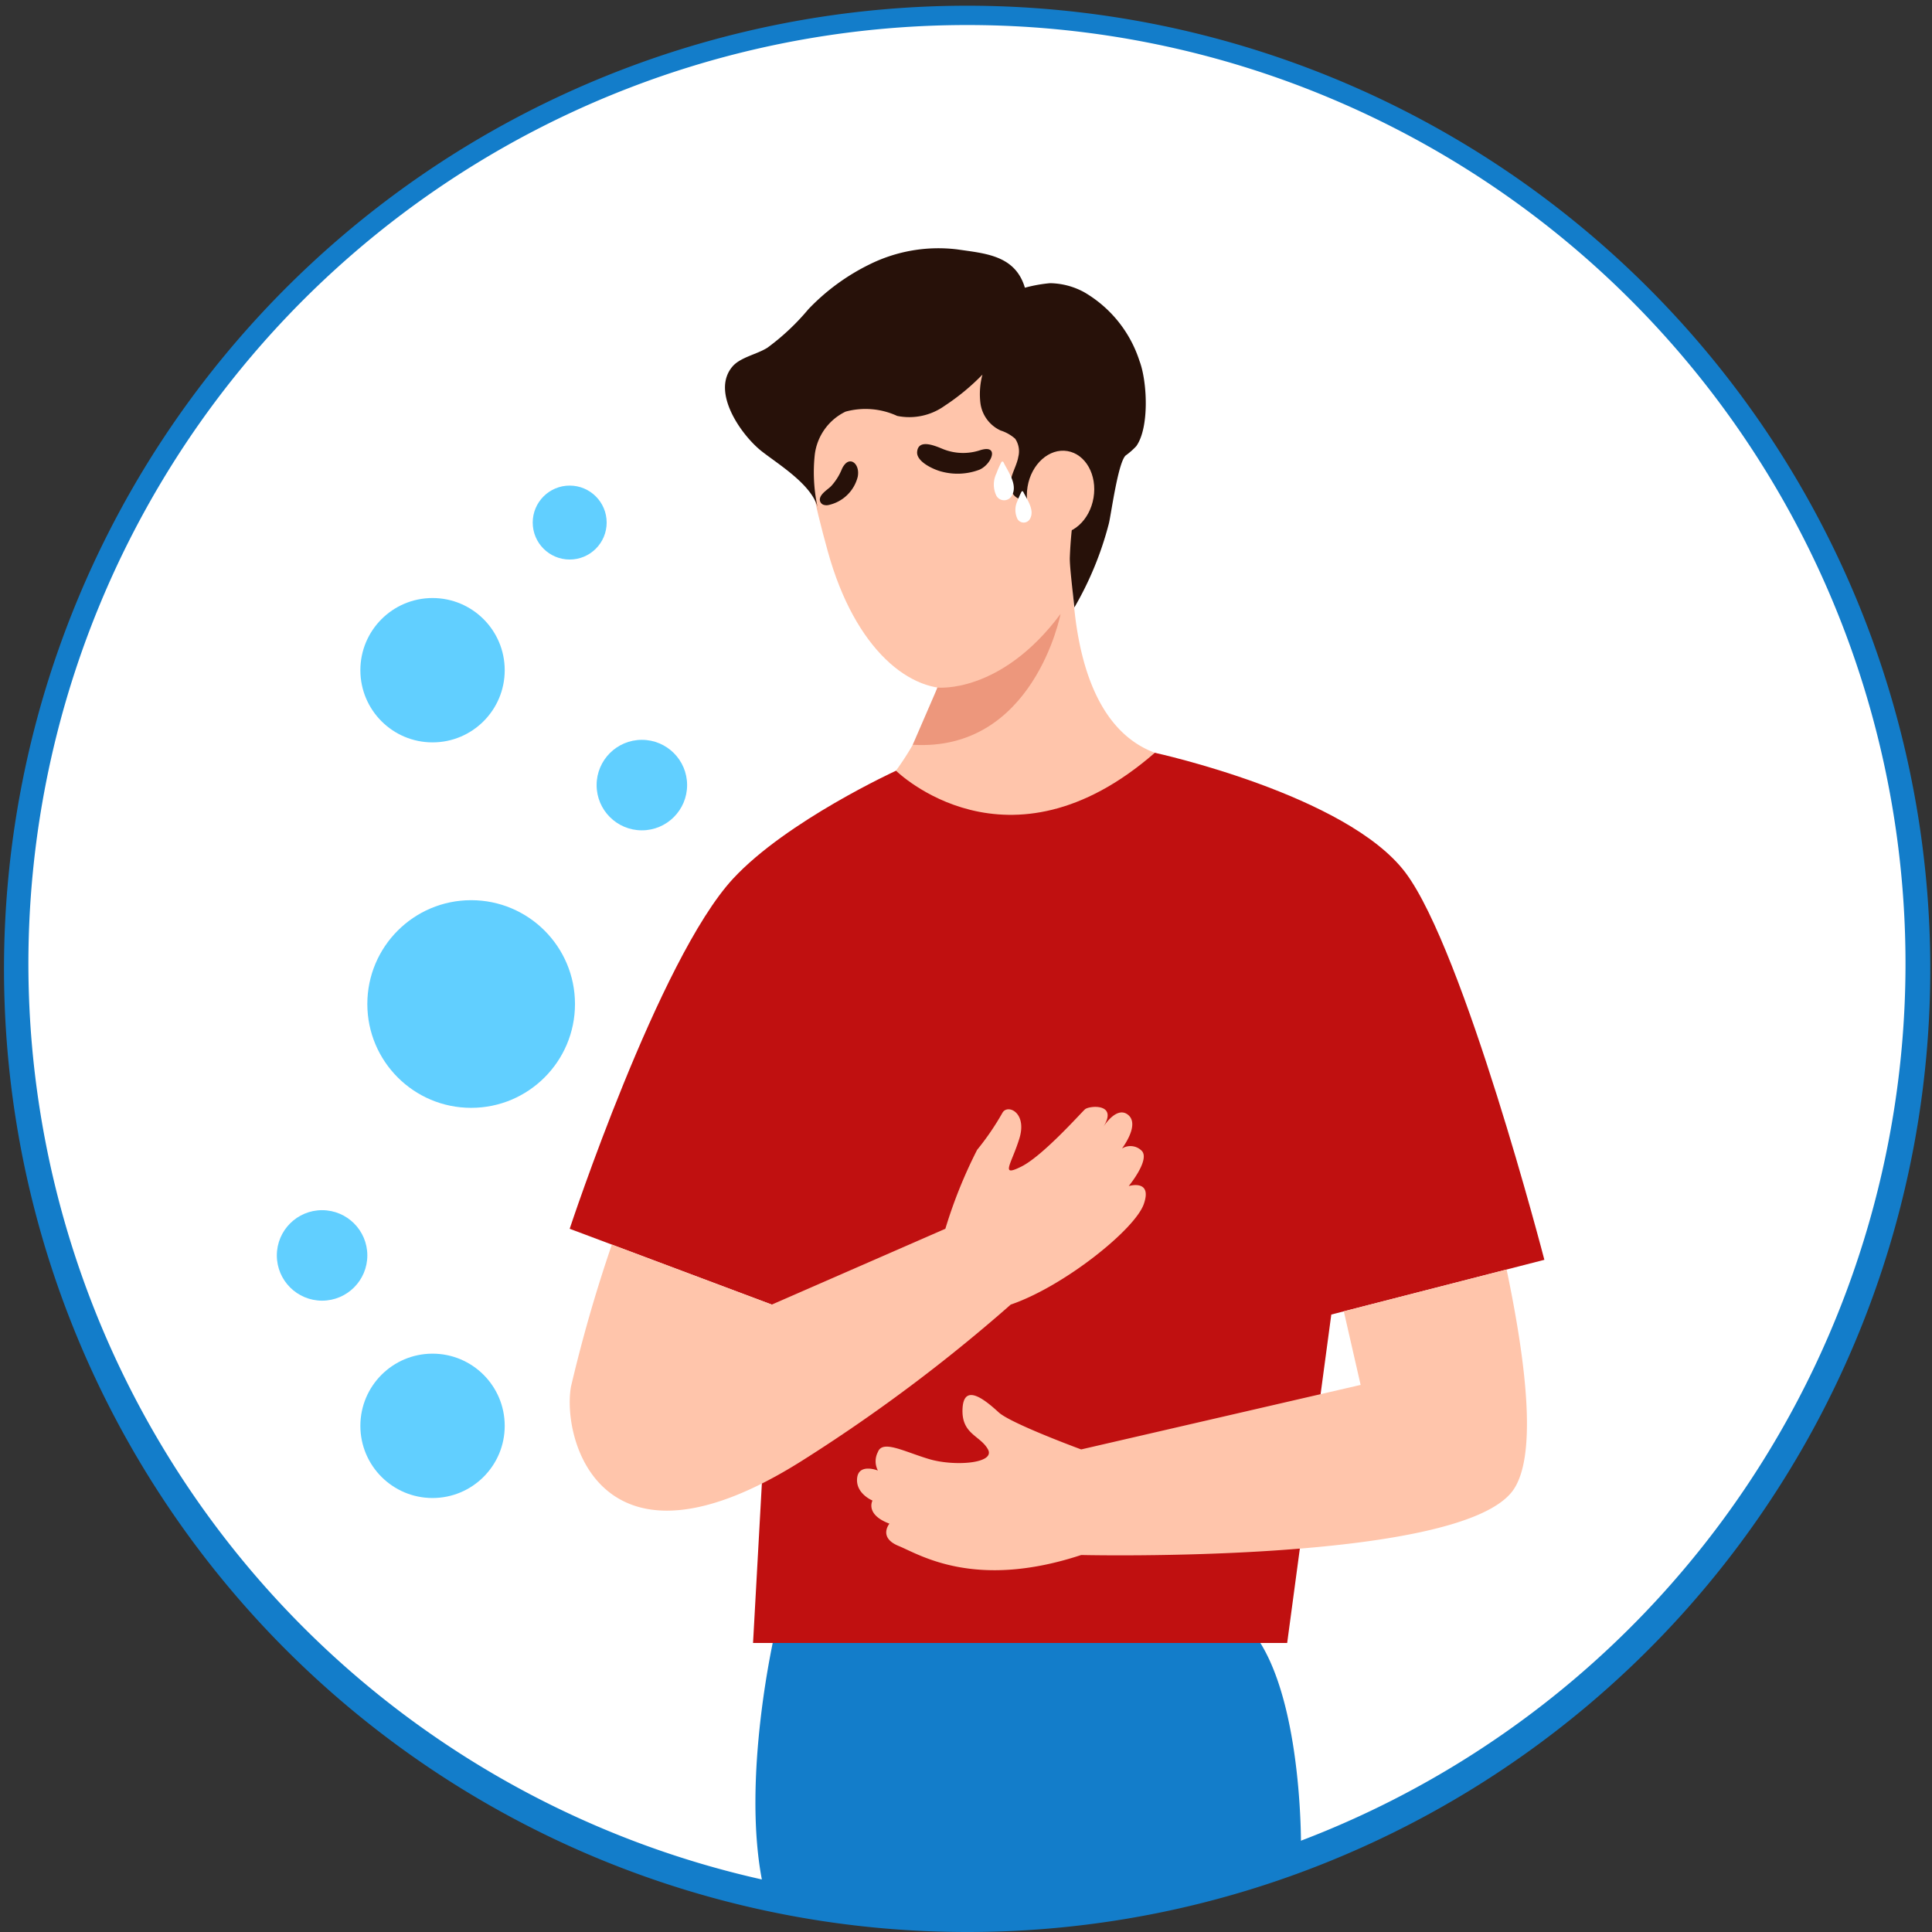
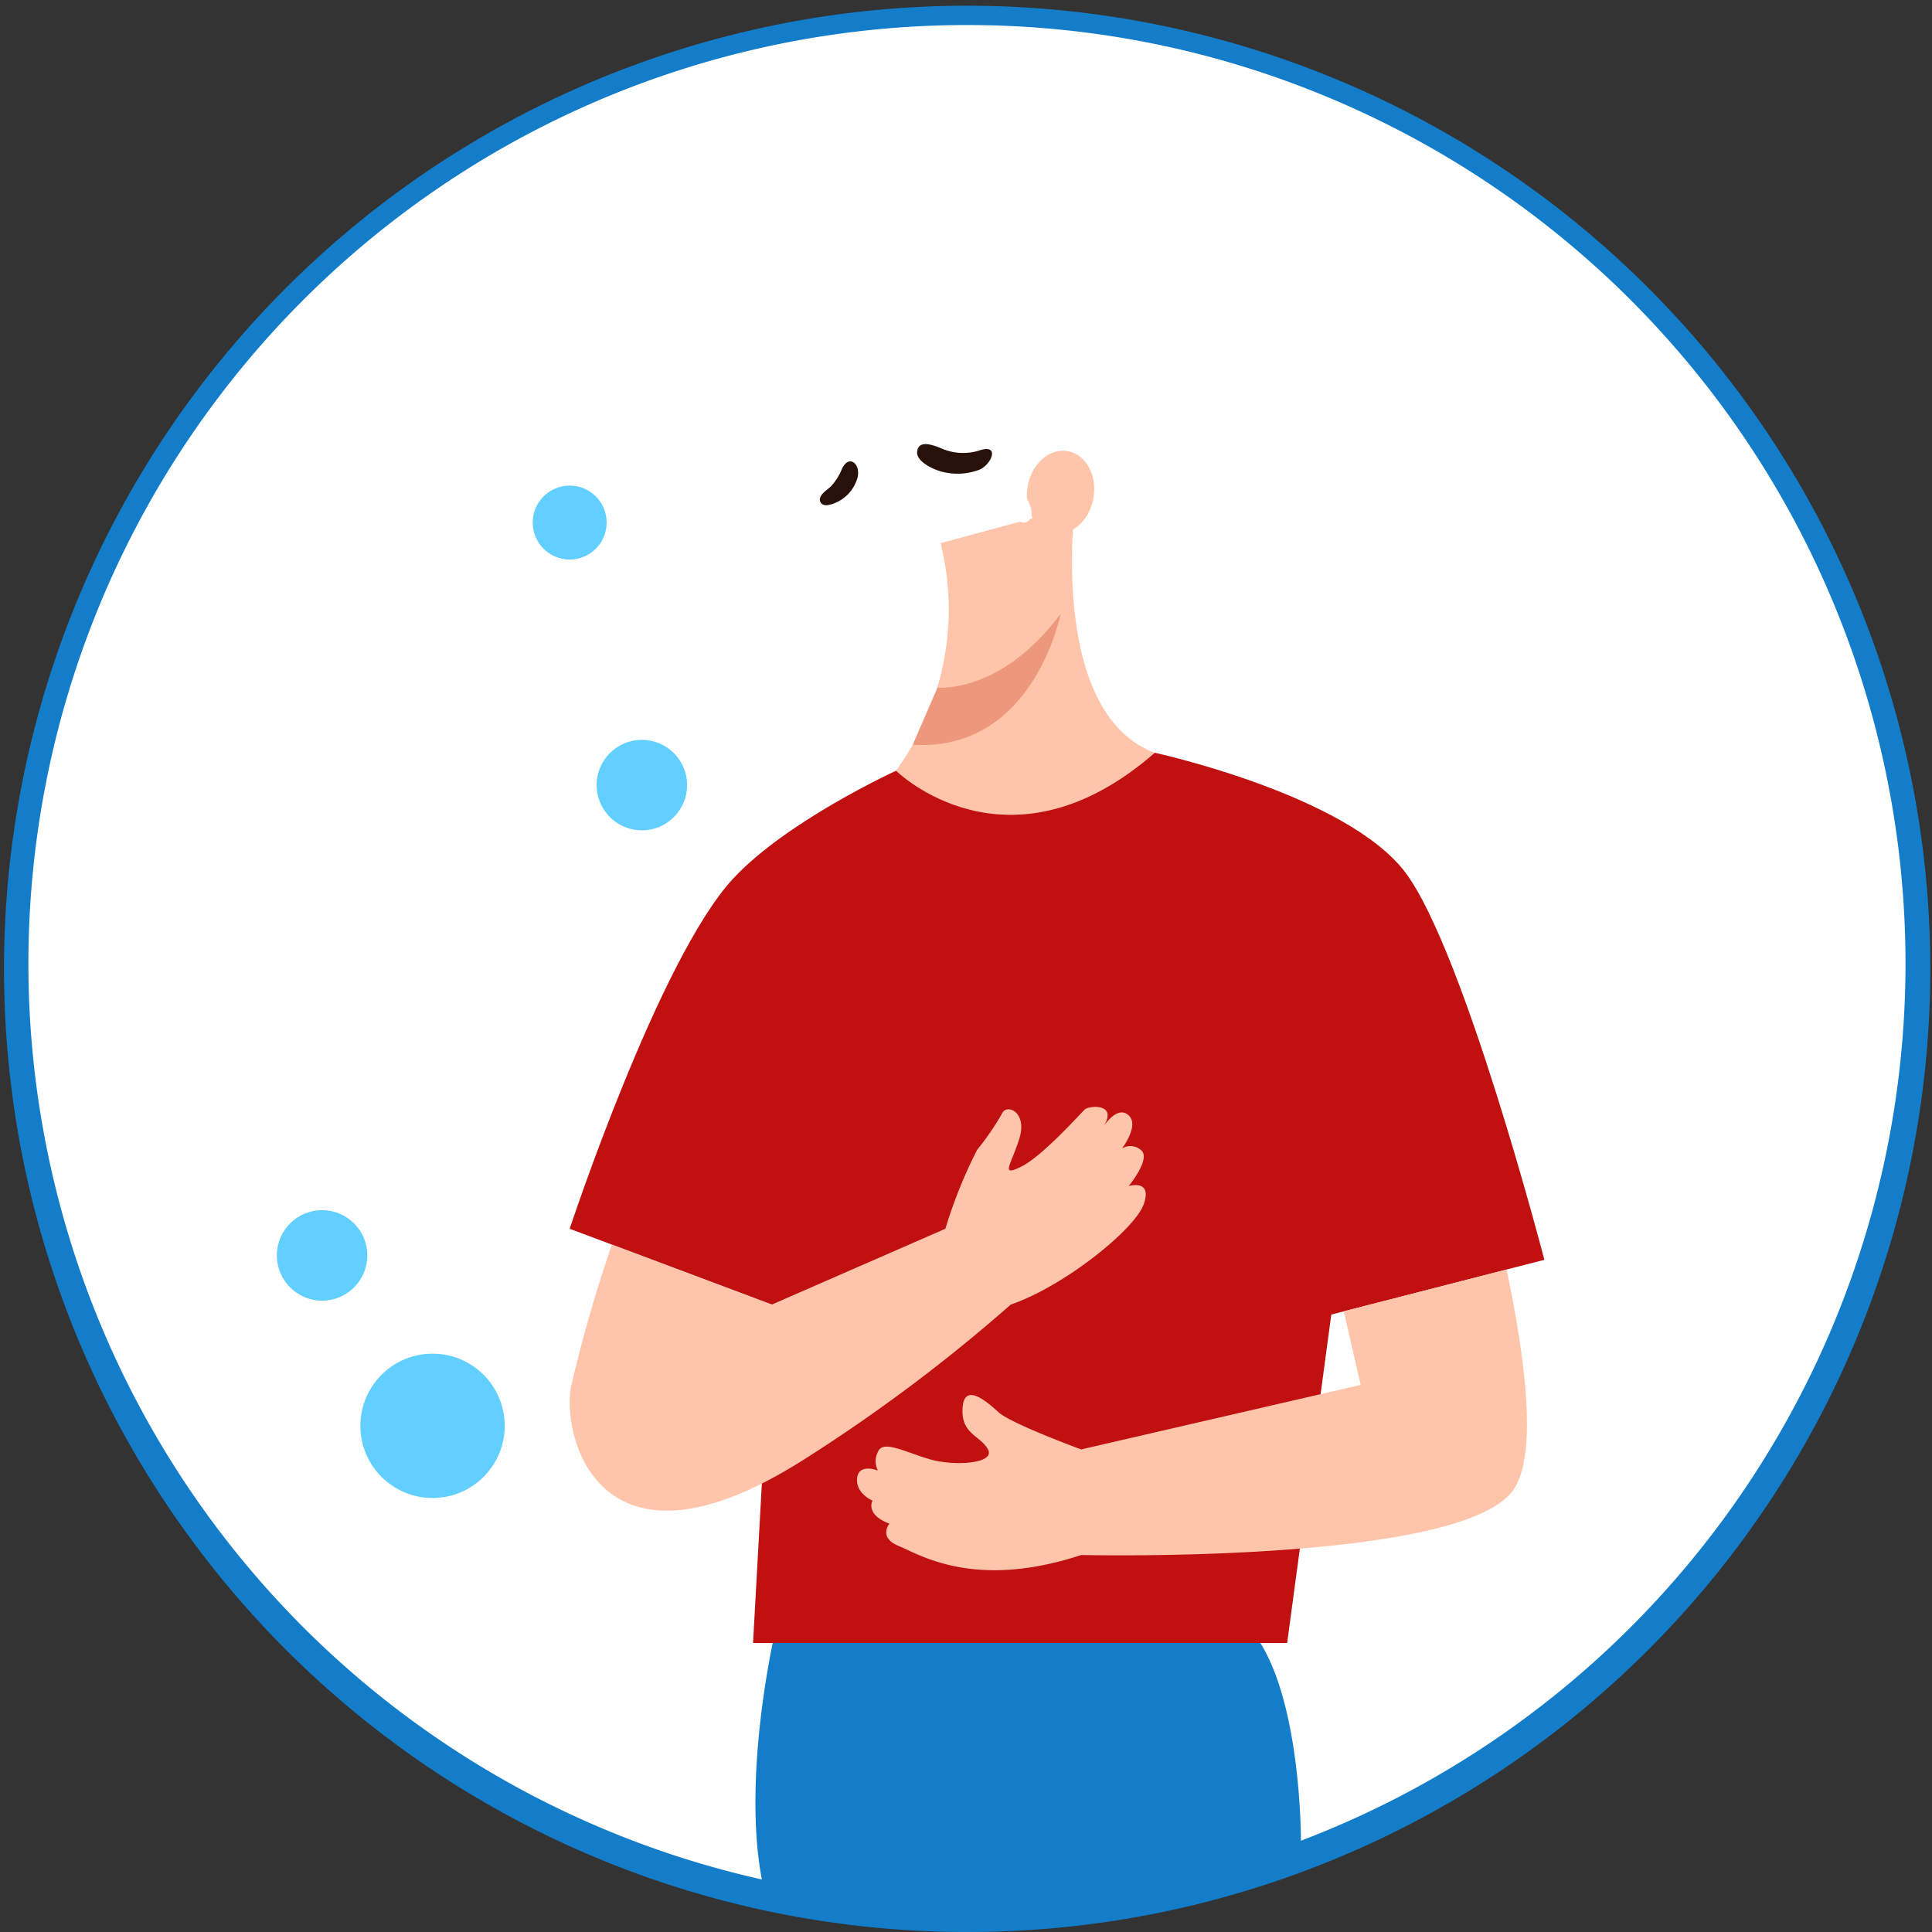
<svg xmlns="http://www.w3.org/2000/svg" width="114.864" height="114.864" viewBox="0 0 114.864 114.864">
  <rect x="0" y="0" width="114.864" height="114.864" fill="#333333" stroke="none" />
  <g id="Grupo_29697" data-name="Grupo 29697" transform="translate(-855.994 -195.556)">
    <g id="Grupo_28358" data-name="Grupo 28358">
      <circle id="Elipse_5122" data-name="Elipse 5122" cx="56.986" cy="56.986" r="56.986" transform="translate(856.44 196.002)" fill="#fff" />
    </g>
    <g id="Grupo_28554" data-name="Grupo 28554">
      <path id="Trazado_58529" data-name="Trazado 58529" d="M913.426,310.42a57.262,57.262,0,1,1,22.355-4.515A57.08,57.08,0,0,1,913.426,310.42Zm0-113.375a55.8,55.8,0,1,0,21.775,4.4A55.583,55.583,0,0,0,913.426,197.045Z" fill="#137dca" />
    </g>
-     <circle id="Elipse_5166" data-name="Elipse 5166" cx="4.291" cy="4.291" r="4.291" transform="translate(877.419 231.111)" fill="#61cfff" />
    <circle id="Elipse_5167" data-name="Elipse 5167" cx="4.291" cy="4.291" r="4.291" transform="translate(877.419 276.036)" fill="#61cfff" />
    <circle id="Elipse_5168" data-name="Elipse 5168" cx="2.69" cy="2.69" r="2.69" transform="translate(891.465 239.542)" fill="#61cfff" />
    <circle id="Elipse_5169" data-name="Elipse 5169" cx="2.69" cy="2.69" r="2.69" transform="translate(872.453 267.505)" fill="#61cfff" />
-     <circle id="Elipse_5170" data-name="Elipse 5170" cx="6.173" cy="6.173" r="6.173" transform="translate(877.833 249.075)" fill="#61cfff" />
    <circle id="Elipse_5171" data-name="Elipse 5171" cx="2.198" cy="2.198" r="2.198" transform="translate(887.666 224.426)" fill="#61cfff" />
    <path id="Trazado_59371" data-name="Trazado 59371" d="M902.071,292.6s-2.046,8.735-.714,15.035a42.718,42.718,0,0,0,31.984-2.348s.115-10.368-3.6-13.46Z" fill="#137dca" />
    <g id="Grupo_29144" data-name="Grupo 29144">
      <path id="Trazado_59372" data-name="Trazado 59372" d="M908.216,242.66a16.234,16.234,0,0,0,3.7-14.812l7.983-2.157s-1.566,12.272,4.756,14.62,11.922,2.891,12.1,12.825-4.515,33.6-4.515,33.6H906.229s-3.071-11.921-3.974-18.605-2.537-12.824-.542-17.7A18.814,18.814,0,0,1,908.216,242.66Z" fill="#ffc5ab" />
-       <path id="Trazado_59373" data-name="Trazado 59373" d="M920.109,222.715c.739,8.187-2.745,13.148-7.2,13.741-2.746.366-6.076-2.24-7.7-8.12-1.549-5.621-2.986-12.113,4.129-13.176C913.786,214.5,919.363,214.435,920.109,222.715Z" fill="#ffc5ab" />
      <path id="Trazado_59374" data-name="Trazado 59374" d="M909.266,241.378s6.639,6.56,15.387-1.067c0,0,11.421,2.485,14.907,7.134s8.252,23.011,8.252,23.011l-12.668,3.254-2.623,19.525H900.765l1.113-20.117-12.014-4.507s5.3-16.053,9.717-20.818C902.767,244.357,909.266,241.378,909.266,241.378Z" fill="#c01010" />
-       <path id="Trazado_59375" data-name="Trazado 59375" d="M919.869,231.672c-.082-.832-.281-2.41-.271-2.948a24.464,24.464,0,0,1,.3-3.033c.042-.347-.527-.331-.541-.679a1.4,1.4,0,0,0-.366-.954.8.8,0,0,0-.958-.145c-.438.287-.413,1.014-.866,1.276a.765.765,0,0,1-1-.352c-.355-.67.26-1.446.368-2.12a1.333,1.333,0,0,0-.184-1.075,2.38,2.38,0,0,0-.866-.491,2.09,2.09,0,0,1-1.2-1.616,4.453,4.453,0,0,1,.12-1.709,13.29,13.29,0,0,1-2.252,1.858,3.609,3.609,0,0,1-2.818.6,4.5,4.5,0,0,0-3.07-.255,3.283,3.283,0,0,0-1.831,2.57,9.707,9.707,0,0,0,.206,3.275c-.255-1.431-2.315-2.671-3.356-3.485-1.192-.934-3.045-3.521-1.74-5.045.471-.551,1.465-.723,2.08-1.118a13.833,13.833,0,0,0,2.429-2.284,12.788,12.788,0,0,1,3.623-2.659,9.224,9.224,0,0,1,5.226-.9c1.661.245,3.448.338,4.025,2.279a8.743,8.743,0,0,1,1.492-.27,4.375,4.375,0,0,1,2.02.529,7.317,7.317,0,0,1,3.3,4.09c.464,1.209.6,3.978-.193,5.075a4.285,4.285,0,0,1-.588.522c-.478.262-.918,3.649-1.045,4.1A19.693,19.693,0,0,1,919.869,231.672Z" fill="#271109" />
      <ellipse id="Elipse_5172" data-name="Elipse 5172" cx="2.48" cy="1.989" rx="2.48" ry="1.989" transform="matrix(0.165, -0.986, 0.986, 0.165, 916.677, 226.936)" fill="#ffc5ab" />
      <path id="Trazado_59376" data-name="Trazado 59376" d="M945.567,271.033l-9.679,2.486,1,4.375-16.614,3.835s-4.17-1.534-4.9-2.2-2.06-1.81-2.152-.253,1.053,1.611,1.511,2.453-2.014,1.025-3.525.567-2.746-1.144-3.02-.412a1.182,1.182,0,0,0,0,1.1s-1.145-.458-1.236.458.915,1.327.915,1.327-.458.824,1.007,1.373c0,0-.686.824.549,1.327s4.5,2.63,10.853.537c0,0,22.389.535,25.64-3.8C947.372,282.259,946.794,276.895,945.567,271.033Z" fill="#ffc5ab" />
      <path id="Trazado_59377" data-name="Trazado 59377" d="M923.1,266.072s1.316-1.6.757-2.113a.944.944,0,0,0-1.156-.12c.319-.439,1-1.555.319-2.034s-1.436.758-1.436.758c.918-1.436-.837-1.276-1.084-1.055s-2.505,2.77-3.789,3.408-.59-.12-.111-1.675-.718-2.074-1.013-1.515a15.769,15.769,0,0,1-1.5,2.193,28.415,28.415,0,0,0-1.888,4.692l-10.318,4.507-9.51-3.568a87.6,87.6,0,0,0-2.433,8.46c-.546,3.2,1.853,11.869,13.7,4.416a97.926,97.926,0,0,0,12.448-9.308c3.151-1.077,7.372-4.454,7.908-5.969S923.1,266.072,923.1,266.072Z" fill="#ffc5ab" />
      <path id="Trazado_59378" data-name="Trazado 59378" d="M912.079,222.263a3.208,3.208,0,0,0,2.124.08c1.251-.429.768.81.024,1.138a3.672,3.672,0,0,1-2.252.113c-.44-.109-1.508-.575-1.454-1.175C910.594,221.6,911.662,222.094,912.079,222.263Z" fill="#271109" />
      <path id="Trazado_59379" data-name="Trazado 59379" d="M906.224,223.159c.393-.45.913.049.761.76a2.291,2.291,0,0,1-1.7,1.655.573.573,0,0,1-.35-.014.334.334,0,0,1-.2-.311c.02-.345.5-.6.69-.809a3.42,3.42,0,0,0,.62-.991A1.094,1.094,0,0,1,906.224,223.159Z" fill="#271109" />
      <path id="Trazado_59380" data-name="Trazado 59380" d="M911.731,236.434s3.755.4,7.317-4.377c0,0-1.583,8.213-8.79,7.779Z" fill="#ed977c" />
      <path id="Trazado_59381" data-name="Trazado 59381" d="M915.235,223.7a1.518,1.518,0,0,0,.005,1.344.527.527,0,0,0,.939-.073c.312-.625-.261-1.392-.525-1.934a.07.07,0,0,0-.126,0A5.821,5.821,0,0,0,915.235,223.7Z" fill="#fff" />
      <path id="Trazado_59382" data-name="Trazado 59382" d="M916.49,225.328a1.232,1.232,0,0,0,0,1.09.428.428,0,0,0,.762-.059c.252-.508-.212-1.13-.426-1.569a.057.057,0,0,0-.1,0A4.562,4.562,0,0,0,916.49,225.328Z" fill="#fff" />
    </g>
  </g>
</svg>